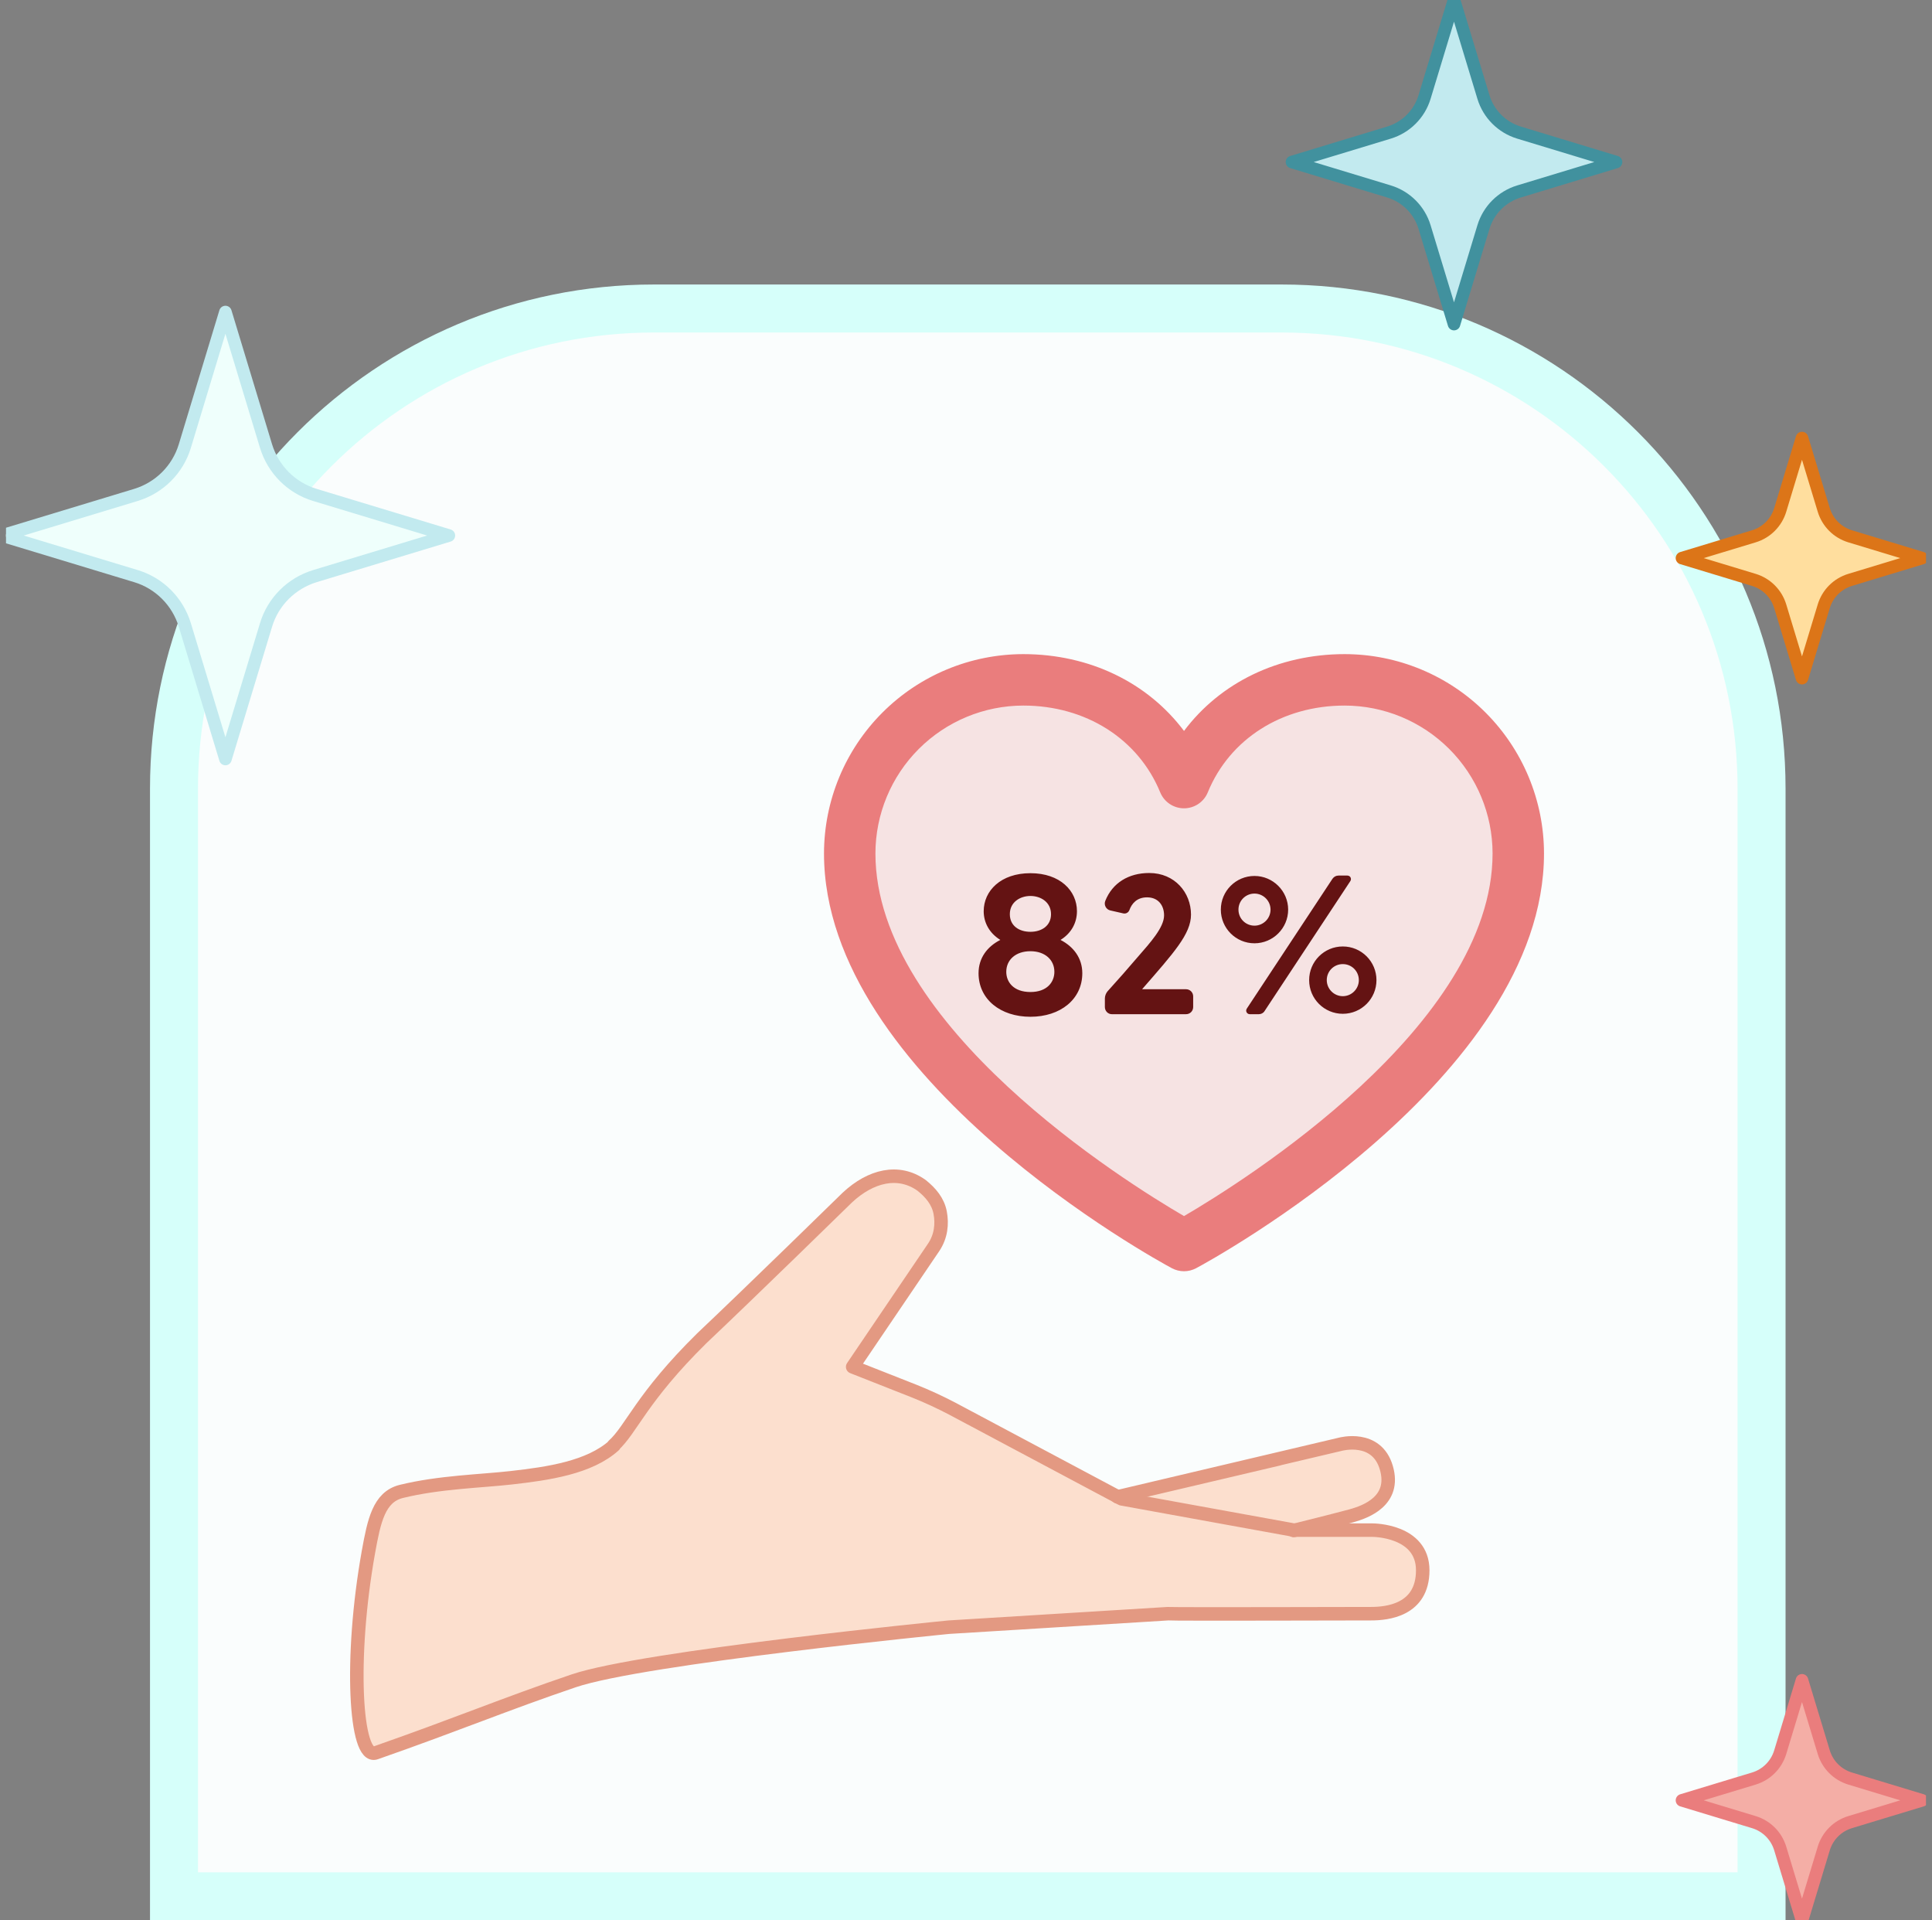
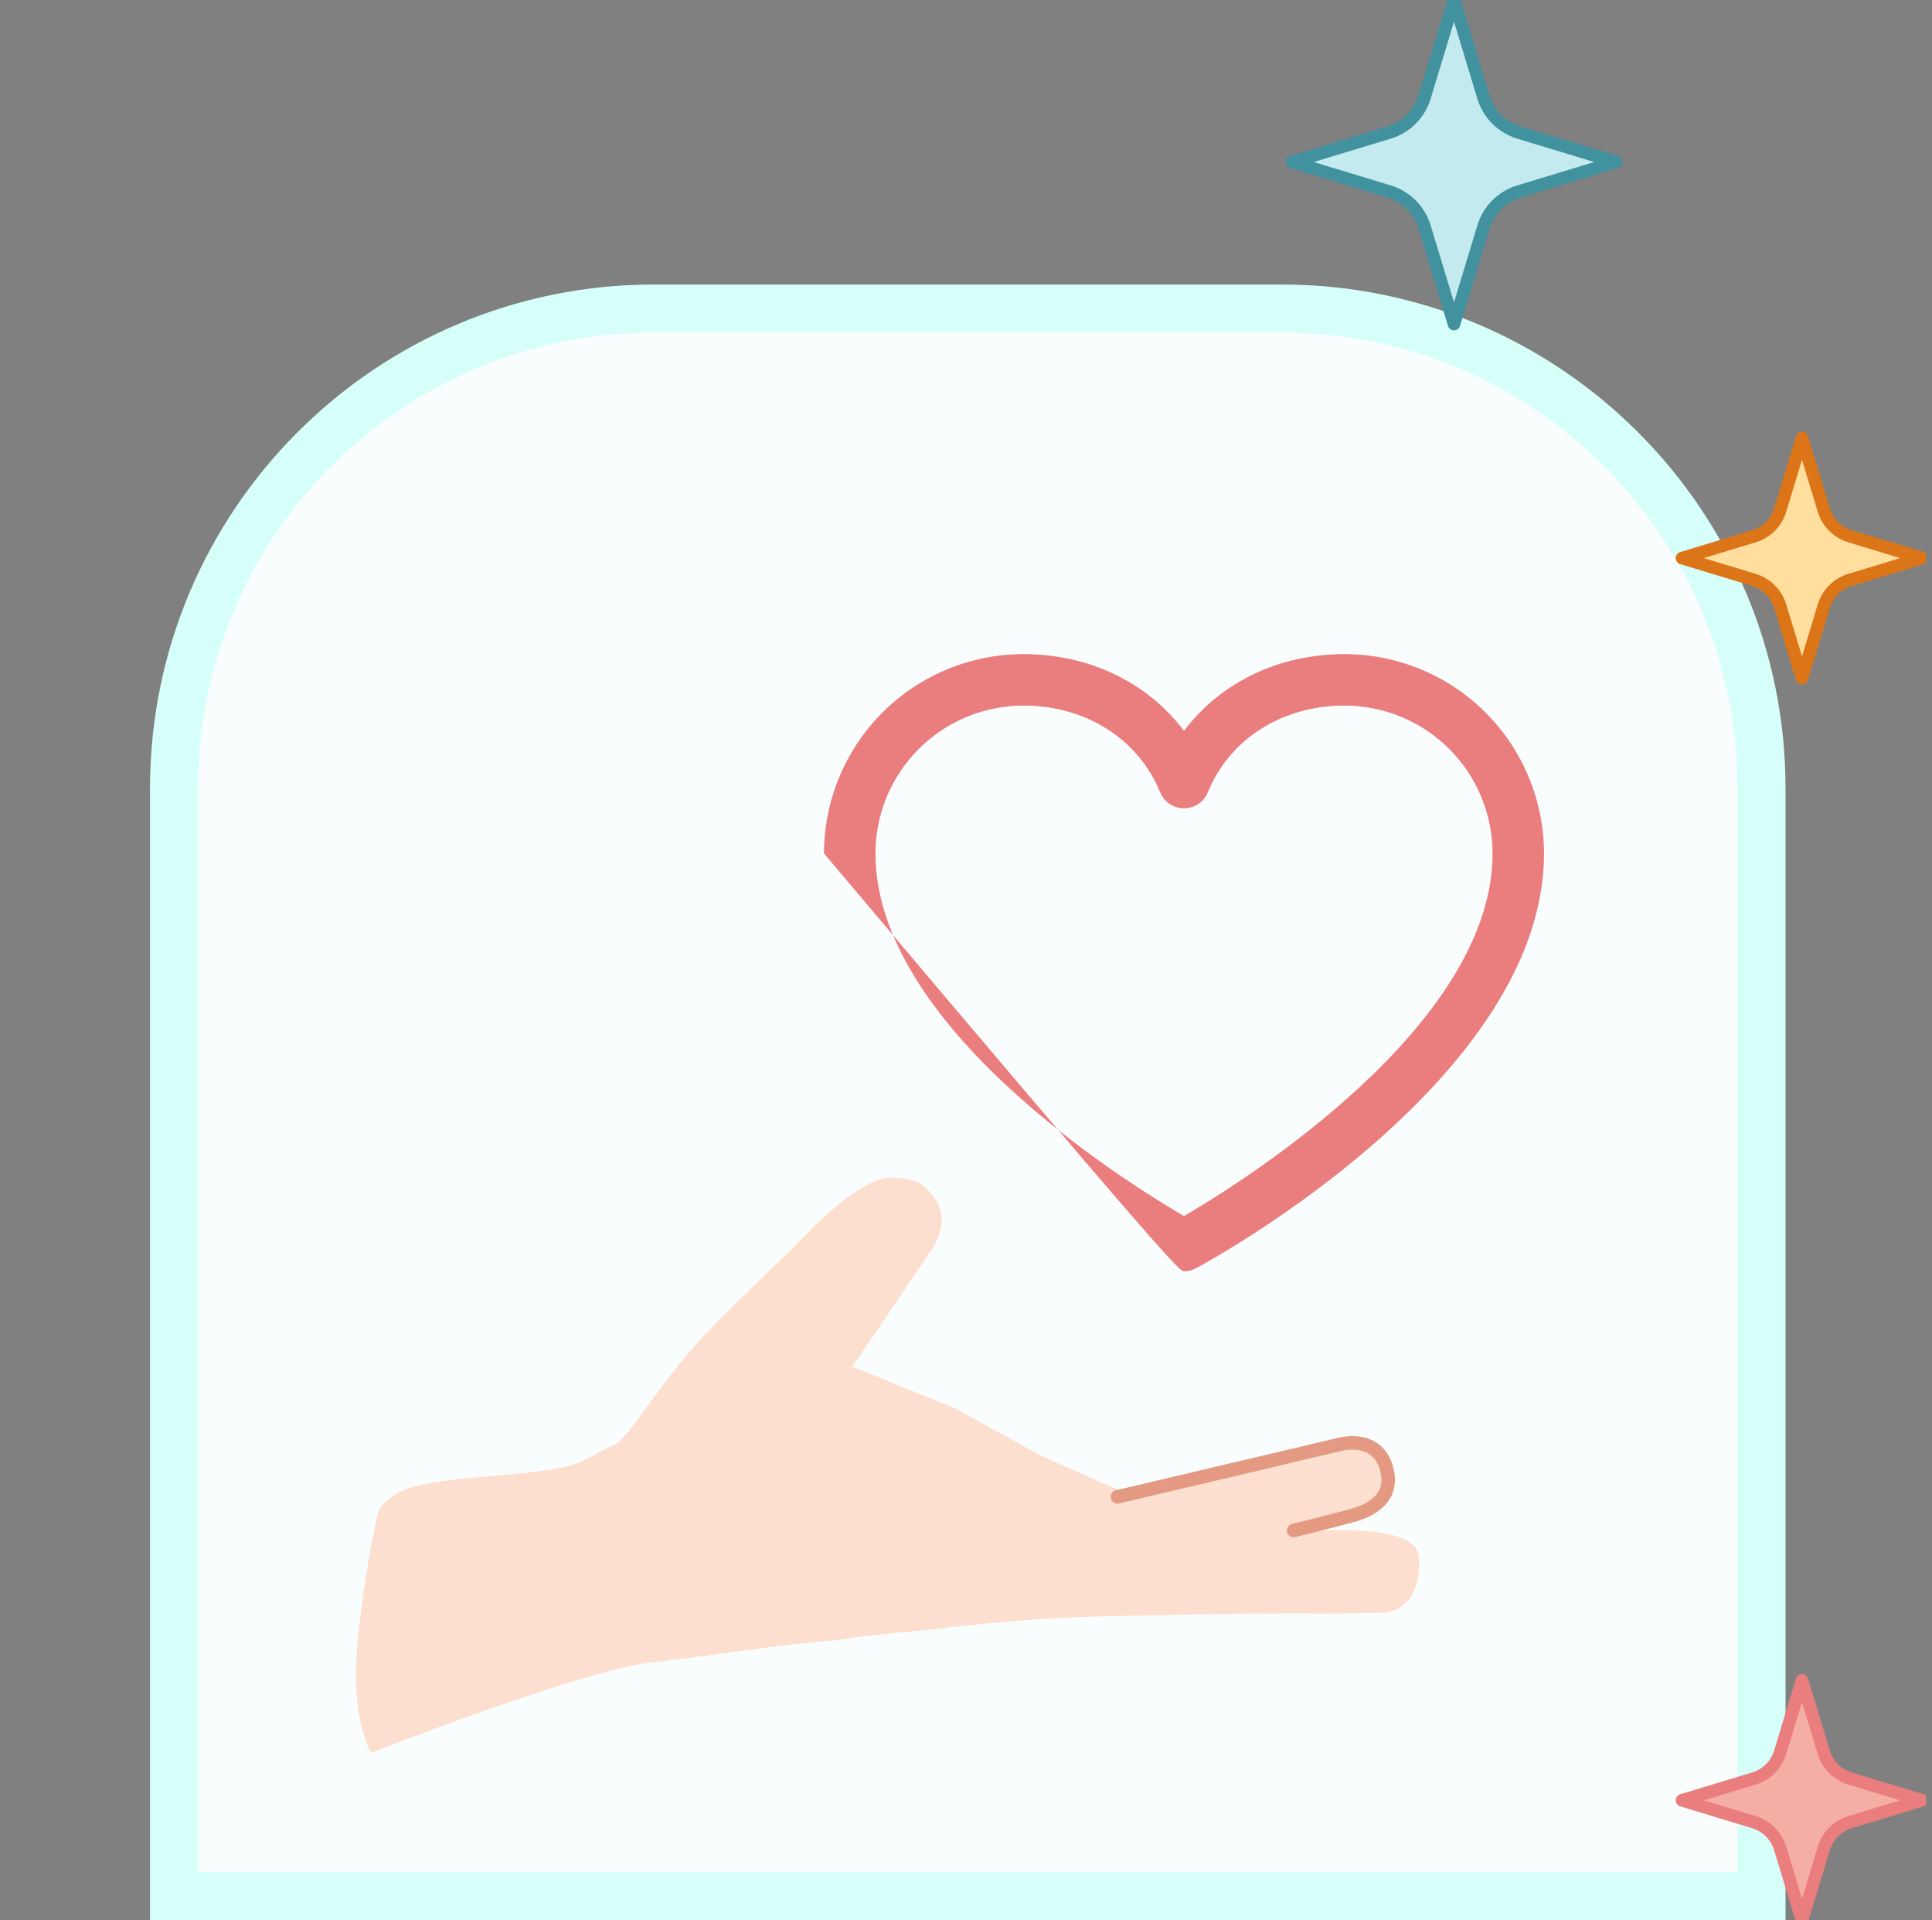
<svg xmlns="http://www.w3.org/2000/svg" width="161" height="160" viewBox="0 0 161 160" fill="none">
  <rect x="0" y="0" width="161" height="160" fill="#808080" stroke="none" />
  <g clip-path="url(#clip0_3382_8699)">
    <path d="M14.5 65.704C14.5 43.612 32.409 25.704 54.5 25.704H106.796C128.888 25.704 146.796 43.612 146.796 65.704V158H14.5V65.704Z" fill="#FAFDFD" stroke="#D6FFFA" stroke-width="4" />
    <path d="M73.891 98.148C73.906 98.148 76.216 97.938 77.191 99.003L77.176 98.973C78.151 100.053 78.106 100.158 78.316 100.728C78.631 101.598 78.496 102.543 77.776 103.908L75.751 106.908L71.026 113.868L79.561 117.318L86.667 121.25L93.417 124.25C93.417 124.25 104.667 122 108.376 121.113C108.376 121.113 112.306 119.508 113.716 120.363L113.769 120.396C114.779 121.016 115.162 121.251 115.516 122.283C115.696 123.198 115.441 124.053 115.081 124.908C114.271 126.018 108.316 127.488 108.316 127.488H111.691C116.086 127.488 118.426 128.268 118.261 130.098C118.291 134.418 115.321 134.358 115.321 134.358L111.436 134.448C111.436 134.448 104.986 134.343 94.531 134.613C88.861 134.703 85.516 134.913 79.486 135.543C76.531 135.948 72.526 136.158 69.961 136.623C65.086 136.998 58.636 138.048 54.136 138.528C48.541 139.158 30.946 146.028 30.946 146.028C30.946 146.028 29.581 144.078 29.671 138.978C29.701 137.073 30.241 131.898 31.366 126.618C31.651 125.238 32.116 125.058 33.376 124.263C36.091 123.003 42.541 123.123 46.876 122.268C48.946 121.848 50.206 120.693 51.121 120.423C52.216 120.108 54.886 115.353 58.486 111.483C61.036 108.723 65.716 104.433 67.336 102.678C69.106 100.878 71.926 98.403 73.891 98.148Z" fill="#FCDFCE" />
-     <path d="M51.121 120.438C52.621 119.088 53.431 116.478 58.486 111.498C62.521 107.688 70.621 99.768 70.621 99.768C72.556 97.968 74.866 97.383 76.801 98.763C77.551 99.363 78.166 100.083 78.346 101.028C78.526 101.973 78.421 103.008 77.806 103.923L71.056 113.883L76.156 115.893C77.251 116.328 78.316 116.823 79.351 117.363L93.466 124.878L107.836 127.488H114.406C114.406 127.488 118.561 127.488 118.561 130.833C118.561 134.178 115.561 134.448 114.256 134.448C112.951 134.448 97.741 134.493 97.336 134.448L79.066 135.573C79.066 135.573 53.596 138.078 47.806 140.043C42.016 142.008 38.251 143.613 31.306 146.043C29.596 146.643 29.116 138.153 30.706 129.288C31.171 126.723 31.576 124.728 33.436 124.263C36.601 123.483 40.111 123.408 42.601 123.123C45.661 122.778 49.126 122.283 51.181 120.423L51.121 120.438Z" fill="#FCDFCE" stroke="#E39982" stroke-width="1.125" stroke-linecap="round" stroke-linejoin="round" />
    <path d="M106.576 121.548L93.121 124.713L111.691 120.333C111.691 120.333 114.721 119.493 115.531 122.298C116.326 125.043 113.821 125.958 112.636 126.288C110.851 126.768 107.806 127.518 107.806 127.518" stroke="#E39982" stroke-width="1.125" stroke-linecap="round" stroke-linejoin="round" />
-     <path opacity="0.2" d="M126.524 71.107C126.524 88.785 98.666 103.785 98.666 103.785C98.666 103.785 70.809 88.785 70.809 71.107C70.809 67.271 72.333 63.592 75.046 60.879C77.758 58.166 81.437 56.643 85.274 56.643C91.325 56.643 96.507 59.94 98.666 65.214C100.825 59.94 106.008 56.643 112.059 56.643C115.895 56.643 119.575 58.166 122.287 60.879C125 63.592 126.524 67.271 126.524 71.107Z" fill="#EA7D7D" />
-     <path d="M112.059 54.5C106.528 54.5 101.685 56.879 98.667 60.899C95.648 56.879 90.805 54.5 85.274 54.5C80.871 54.505 76.65 56.256 73.536 59.37C70.423 62.483 68.672 66.704 68.667 71.107C68.667 89.857 96.468 105.034 97.651 105.661C97.963 105.829 98.312 105.916 98.667 105.916C99.021 105.916 99.37 105.829 99.682 105.661C100.866 105.034 128.667 89.857 128.667 71.107C128.662 66.704 126.91 62.483 123.797 59.37C120.684 56.256 116.462 54.505 112.059 54.5ZM98.667 101.321C93.776 98.471 72.952 85.488 72.952 71.107C72.957 67.841 74.256 64.709 76.566 62.399C78.876 60.09 82.007 58.79 85.274 58.786C90.484 58.786 94.858 61.561 96.684 66.018C96.846 66.411 97.121 66.747 97.474 66.984C97.826 67.22 98.242 67.347 98.667 67.347C99.091 67.347 99.507 67.22 99.86 66.984C100.213 66.747 100.487 66.411 100.649 66.018C102.476 61.553 106.85 58.786 112.059 58.786C115.326 58.79 118.458 60.09 120.767 62.399C123.077 64.709 124.377 67.841 124.381 71.107C124.381 85.467 103.552 98.469 98.667 101.321Z" fill="#EA7D7D" />
-     <path d="M88.377 78.312C89.466 78.874 90.192 79.831 90.192 81.085C90.192 83.263 88.36 84.715 85.869 84.715C83.377 84.715 81.546 83.263 81.546 81.085C81.546 79.831 82.255 78.874 83.361 78.312C82.453 77.751 81.975 76.877 81.975 75.92C81.975 74.221 83.394 72.752 85.869 72.752C88.344 72.752 89.746 74.221 89.746 75.92C89.746 76.877 89.284 77.751 88.377 78.312ZM85.869 74.65C85.011 74.65 84.153 75.161 84.153 76.168C84.153 77.141 84.928 77.636 85.869 77.636C86.793 77.636 87.585 77.141 87.585 76.168C87.585 75.161 86.727 74.65 85.869 74.65ZM85.869 82.652C87.255 82.652 87.865 81.827 87.865 80.969C87.865 79.979 87.09 79.253 85.869 79.253C84.631 79.253 83.856 79.979 83.856 80.969C83.856 81.827 84.466 82.652 85.869 82.652ZM95.174 82.421H98.838C99.168 82.421 99.431 82.685 99.431 83.015V83.906C99.431 84.236 99.168 84.5 98.838 84.5H92.65C92.337 84.5 92.073 84.236 92.073 83.906V83.197C92.073 82.982 92.155 82.767 92.287 82.603C93.244 81.546 93.855 80.853 94.844 79.698C95.851 78.543 97.006 77.273 97.006 76.266C97.006 75.442 96.528 74.765 95.587 74.765C94.746 74.765 94.317 75.276 94.118 75.821C94.036 76.035 93.822 76.151 93.607 76.102L92.518 75.854C92.171 75.772 91.974 75.392 92.106 75.062C92.7 73.561 94.052 72.736 95.769 72.736C97.897 72.736 99.25 74.369 99.25 76.201C99.25 77.817 97.831 79.368 95.174 82.421ZM111.042 73.214C111.158 73.049 111.339 72.95 111.537 72.95H112.28C112.527 72.95 112.659 73.214 112.527 73.412L105.383 84.236C105.284 84.401 105.102 84.5 104.904 84.5H104.145C103.914 84.5 103.766 84.236 103.898 84.038L111.042 73.214ZM107.346 75.788C107.346 77.339 106.076 78.593 104.541 78.593C102.99 78.593 101.736 77.339 101.736 75.788C101.736 74.237 102.99 72.983 104.541 72.983C106.076 72.983 107.346 74.237 107.346 75.788ZM103.205 75.788C103.205 76.531 103.799 77.124 104.541 77.124C105.267 77.124 105.878 76.531 105.878 75.788C105.878 75.046 105.267 74.451 104.541 74.451C103.799 74.451 103.205 75.046 103.205 75.788ZM111.9 78.857C113.451 78.857 114.705 80.111 114.705 81.662C114.705 83.213 113.451 84.467 111.9 84.467C110.349 84.467 109.095 83.213 109.095 81.662C109.095 80.111 110.349 78.857 111.9 78.857ZM111.9 82.999C112.643 82.999 113.237 82.388 113.237 81.662C113.237 80.919 112.643 80.326 111.9 80.326C111.158 80.326 110.564 80.919 110.564 81.662C110.564 82.388 111.158 82.999 111.9 82.999Z" fill="#641313" />
-     <path d="M18.785 26L22.169 37.166C22.765 39.116 24.288 40.647 26.238 41.235L37.404 44.619L26.238 48.002C24.288 48.599 22.756 50.121 22.169 52.072L18.785 63.237L15.402 52.072C14.805 50.121 13.283 48.59 11.332 48.002L0.167 44.619L11.332 41.235C13.283 40.639 14.814 39.116 15.402 37.166L18.785 26Z" fill="#EFFFFC" stroke="#C2EAEF" stroke-width="1.05" stroke-linecap="round" stroke-linejoin="round" />
+     <path d="M112.059 54.5C106.528 54.5 101.685 56.879 98.667 60.899C95.648 56.879 90.805 54.5 85.274 54.5C80.871 54.505 76.65 56.256 73.536 59.37C70.423 62.483 68.672 66.704 68.667 71.107C97.963 105.829 98.312 105.916 98.667 105.916C99.021 105.916 99.37 105.829 99.682 105.661C100.866 105.034 128.667 89.857 128.667 71.107C128.662 66.704 126.91 62.483 123.797 59.37C120.684 56.256 116.462 54.505 112.059 54.5ZM98.667 101.321C93.776 98.471 72.952 85.488 72.952 71.107C72.957 67.841 74.256 64.709 76.566 62.399C78.876 60.09 82.007 58.79 85.274 58.786C90.484 58.786 94.858 61.561 96.684 66.018C96.846 66.411 97.121 66.747 97.474 66.984C97.826 67.22 98.242 67.347 98.667 67.347C99.091 67.347 99.507 67.22 99.86 66.984C100.213 66.747 100.487 66.411 100.649 66.018C102.476 61.553 106.85 58.786 112.059 58.786C115.326 58.79 118.458 60.09 120.767 62.399C123.077 64.709 124.377 67.841 124.381 71.107C124.381 85.467 103.552 98.469 98.667 101.321Z" fill="#EA7D7D" />
    <path d="M150.166 36.5L151.982 42.492C152.303 43.543 153.122 44.362 154.173 44.683L160.165 46.499L154.173 48.316C153.122 48.636 152.303 49.456 151.982 50.506L150.166 56.499L148.35 50.506C148.029 49.456 147.21 48.636 146.159 48.316L140.167 46.499L146.159 44.683C147.21 44.362 148.029 43.543 148.35 42.492L150.166 36.5Z" fill="#FFDE9E" stroke="#DC7518" stroke-width="1.05" stroke-linecap="round" stroke-linejoin="round" />
    <path d="M121.167 0L123.622 8.091C124.054 9.506 125.161 10.612 126.575 11.045L134.667 13.5L126.575 15.955C125.161 16.388 124.054 17.494 123.622 18.909L121.167 27L118.711 18.909C118.279 17.494 117.172 16.388 115.758 15.955L107.667 13.5L115.758 11.045C117.172 10.612 118.279 9.506 118.711 8.091L121.167 0Z" fill="#C2EAEF" stroke="#41919E" stroke-width="1.05" stroke-linecap="round" stroke-linejoin="round" />
    <path d="M150.166 140L151.982 145.993C152.303 147.043 153.122 147.862 154.173 148.183L160.165 149.999L154.173 151.816C153.122 152.136 152.303 152.956 151.982 154.006L150.166 159.999L148.35 154.006C148.029 152.956 147.21 152.136 146.159 151.816L140.167 149.999L146.159 148.183C147.21 147.862 148.029 147.043 148.35 145.993L150.166 140Z" fill="#F4AEA6" stroke="#EA7D7D" stroke-width="1.05" stroke-linecap="round" stroke-linejoin="round" />
  </g>
  <defs>
    <clipPath id="clip0_3382_8699">
      <rect width="160" height="160" fill="white" transform="translate(0.5)" />
    </clipPath>
  </defs>
</svg>